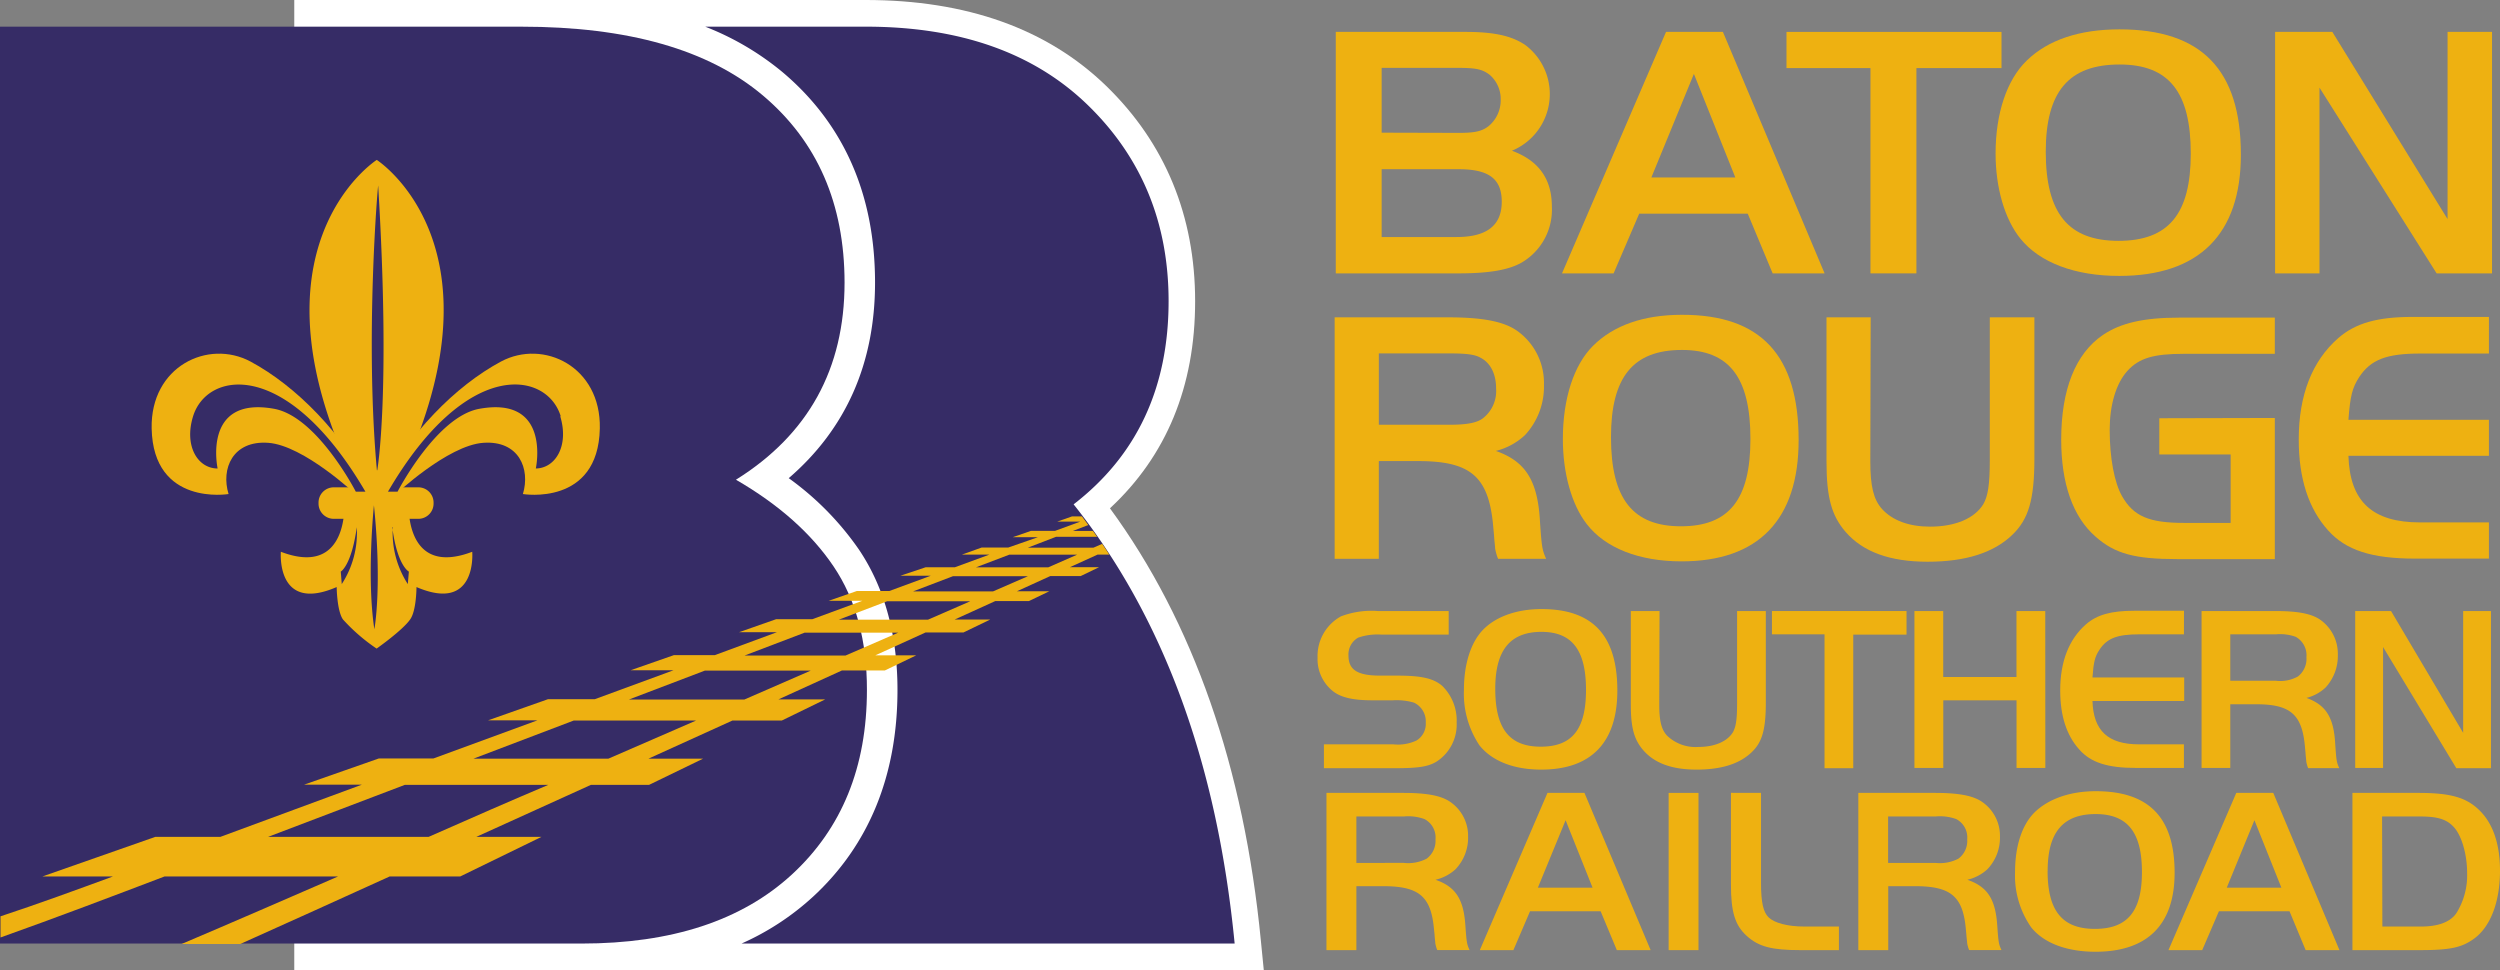
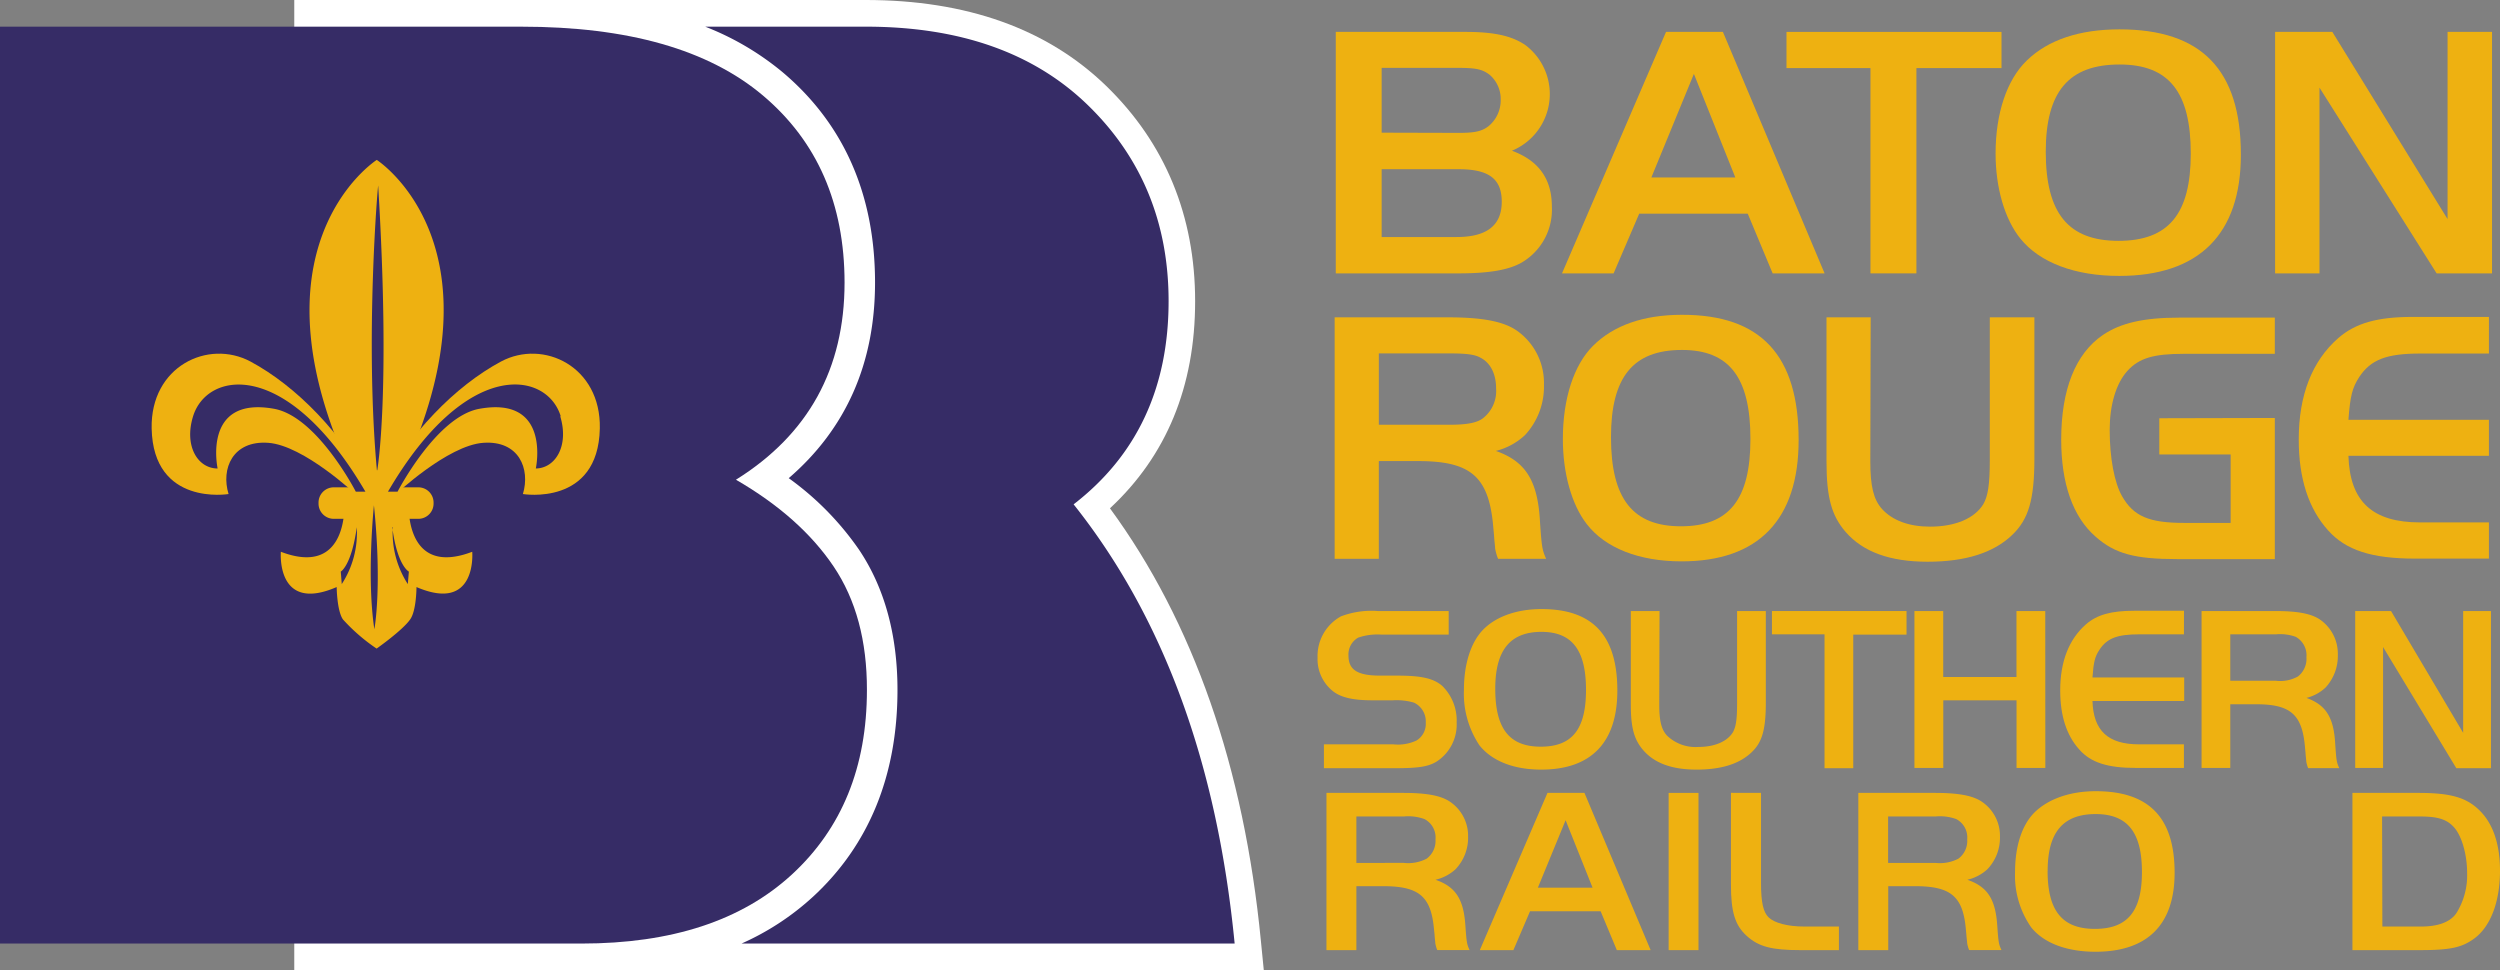
<svg xmlns="http://www.w3.org/2000/svg" id="logo_2a" data-name="logo 2a" viewBox="0 0 354.27 137.5">
  <rect x="0" y="0" width="354.27" height="137.5" fill="#808080" stroke="none" />
  <defs>
    <style>.cls-1{fill:#fff;}.cls-2{fill:#362c66;}.cls-3,.cls-5{fill:#eeb111;}.cls-3{fill-rule:evenodd;}.cls-4{fill:#231f20;}</style>
  </defs>
  <path class="cls-1" d="M260.41,235.41V372.9H397.8l-.41-4.14C395,344.15,387.8,323.55,376,307.44c8-7.43,12.07-17.27,12.07-29.34s-4.24-22.4-12.6-30.51-19.81-12.18-34.12-12.18Z" transform="translate(-218.71 -235.41)" />
  <path class="cls-2" d="M329.61,245.64c8.69,7.33,13.1,17.36,13.1,29.82,0,11.47-4.14,20.74-12.23,27.71a41.58,41.58,0,0,1,9.95,10.12c3.62,5.38,5.46,12.08,5.46,19.9,0,12.11-4.05,22-12,29.32a37.38,37.38,0,0,1-10.1,6.61h69.88q-3.72-38.24-22.82-62.24,13.45-10.38,13.46-28.78,0-16.68-11.45-27.8t-31.49-11.11H318.65A39.72,39.72,0,0,1,329.61,245.64Z" transform="translate(-218.71 -235.41)" />
  <path class="cls-2" d="M218.71,239.19h73.88q22.67,0,34.23,9.75t11.57,26.52q0,18.32-15.39,27.93,9.12,5.28,13.85,12.31t4.71,17.49q0,16.35-10.63,26.14t-29.83,9.79H218.71Z" transform="translate(-218.71 -235.41)" />
-   <path class="cls-3" d="M374.25,314h1.65s-.84-1.32-1-1.52l-1.24.54h-9.3l4-1.54,5.82,0-.59-.83c-.91,0-1.94,0-2.85,0l2.19-.84-.9-1.22h-1.41l-2.08.73h3.27l-3.6,1.32H364.8l-2.59.9h3.57L361.59,313h-3.77l-2.8,1h3.9l-4.91,1.8h-4.14L346.29,317h4.31l-5.87,2.16h-4.6l-4,1.39h4.78l-7.1,2.61h-5.13L323.43,325h5.37L320,328.25h-5.8l-6.13,2.14h6.09L303,334.49h-6.63l-8.51,3h7l-14.73,5.4h-7.74l-10.58,3.71H270L249.94,354h-9.22l-16,5.61h10c-5.15,1.89-10.57,3.88-15.94,5.65v3c8.11-2.89,15.95-5.87,23.25-8.65h24.59c-7.16,3.11-14.9,6.48-22.18,9.57h8.32c6.91-3.09,14.32-6.46,21.17-9.57h10L295.44,354h-9.23l16.24-7.37h8.24l7.65-3.71H310.6l11.89-5.4h7l6.16-3h-6.63l9-4.1h6.08l4.44-2.14h-5.8l7.12-3.24h5.37l3.81-1.84H354l5.74-2.61h4.77l2.89-1.39h-4.59l4.74-2.16h4.31l2.59-1.25h-4.14Zm-94.8,40H256.7l19.38-7.37h20.33C291.14,348.86,285.51,351.32,279.45,354Zm25.47-11.08H285.8l14.2-5.4h17.34Zm19.27-8.38H307.83l10.77-4.1h15Zm14.35-6.24H324.23l8.51-3.24H346Zm11.68-5.08H337.58l6.85-2.61h11.78Zm9.2-4H348.09l5.67-2.16h10.62Zm7.83-3.41H357l4.74-1.8h9.61Z" transform="translate(-218.71 -235.41)" />
  <path class="cls-4" d="M397.5,342" transform="translate(-218.71 -235.41)" />
  <path class="cls-5" d="M408,239.93H426.4c4.06,0,6.51.56,8.43,1.84a8.69,8.69,0,0,1-1.87,15c3.79,1.39,5.66,4,5.66,7.9a8.68,8.68,0,0,1-4.37,8c-1.82,1-4.54,1.48-8.86,1.48H408Zm17.4,14.31c2.24,0,3.25-.2,4.21-.92a4.75,4.75,0,0,0,1.76-3.8,4.52,4.52,0,0,0-1.54-3.49c-1-.77-1.87-1-4.38-1H414.5v9.18ZM425.12,269c4.27,0,6.4-1.64,6.4-5,0-3.23-1.81-4.61-6.08-4.61H414.5V269Z" transform="translate(-218.71 -235.41)" />
  <path class="cls-5" d="M454.8,239.93h8.06l14.41,34.22h-7.36l-3.53-8.46H451l-3.63,8.46h-7.31Zm-2.08,20.63h11.9l-5.87-14.68Z" transform="translate(-218.71 -235.41)" />
  <path class="cls-5" d="M471.87,245.06v-5.13h30.47v5.13H490.28v29.09h-6.51V245.06Z" transform="translate(-218.71 -235.41)" />
  <path class="cls-5" d="M536.26,257.32c0,11.29-5.93,17.19-17.24,17.19-6.3,0-11.27-1.9-14-5.28-2.24-2.77-3.52-7.24-3.52-12.06,0-5.7,1.6-10.47,4.43-13.19,3-2.92,7.47-4.41,13.13-4.41C530.71,239.57,536.26,245.31,536.26,257.32Zm-27.65-.41c0,8.73,3.2,12.63,10.3,12.63s10.25-3.8,10.25-12.37c0-8.72-3.1-12.62-10.09-12.62C511.87,244.55,508.61,248.39,508.61,256.91Z" transform="translate(-218.71 -235.41)" />
  <path class="cls-5" d="M547.4,274.15h-6.29V239.93h8.11l16.33,26.53V239.93h6.3v34.22H564l-16.6-26.32Z" transform="translate(-218.71 -235.41)" />
  <path class="cls-5" d="M414.1,314.6h-6.26V280.38H423.9c4.83,0,7.8.56,9.7,1.84a9.05,9.05,0,0,1,3.9,7.7,10.1,10.1,0,0,1-2.67,7.13,9.34,9.34,0,0,1-4.15,2.26c4.26,1.49,5.95,4.26,6.26,10.06.25,3.64.31,3.95.87,5.23H431a7.2,7.2,0,0,1-.42-1.48c0-.31-.1-.93-.15-1.8l-.15-1.64c-.67-6.78-3.24-8.93-10.57-8.93H414.1Zm10-19c2.46,0,3.9-.26,4.77-.93a4.9,4.9,0,0,0,1.85-4.2c0-2.11-.82-3.7-2.31-4.42-.77-.41-1.95-.56-4.31-.56h-10v10.11Z" transform="translate(-218.71 -235.41)" />
  <path class="cls-5" d="M473.59,297.77c0,11.29-5.7,17.19-16.58,17.19-6.05,0-10.83-1.9-13.44-5.28-2.16-2.77-3.39-7.24-3.39-12.06,0-5.7,1.54-10.47,4.26-13.19,2.92-2.92,7.18-4.41,12.62-4.41C468.25,280,473.59,285.77,473.59,297.77ZM447,297.36c0,8.73,3.08,12.63,9.91,12.63s9.85-3.8,9.85-12.37c0-8.72-3-12.62-9.7-12.62C450.13,285,447,288.84,447,297.36Z" transform="translate(-218.71 -235.41)" />
  <path class="cls-5" d="M483.75,300.8c0,3.54.46,5.39,1.64,6.72,1.49,1.65,3.85,2.52,6.83,2.52,3.59,0,6.31-1.18,7.54-3.18.67-1.18.92-2.77.92-6.32V280.38H507v20c0,5.85-.83,8.62-3.14,10.83-2.66,2.56-6.67,3.8-12,3.8s-9.14-1.39-11.6-4.21c-2-2.31-2.72-4.88-2.72-10V280.38h6.26Z" transform="translate(-218.71 -235.41)" />
  <path class="cls-5" d="M541.07,294.64v20h-13.8c-6.06,0-8.88-.77-11.6-3.18-3.23-2.82-4.87-7.54-4.87-13.75,0-7.08,2-12.16,5.9-14.83,2.51-1.69,5.75-2.46,10.83-2.46h13.54v5.13H528.14c-4.26,0-6.31.61-7.95,2.41s-2.52,4.88-2.52,8.37c0,4,.67,7.49,1.75,9.39,1.64,2.87,3.85,3.79,8.83,3.79h6.56v-9.7H524.7v-5.13Z" transform="translate(-218.71 -235.41)" />
  <path class="cls-5" d="M571.41,285.51h-9.75c-4.78,0-7,.87-8.63,3.33-1,1.54-1.28,2.72-1.53,6.06h19.91V300H551.5c.2,6.47,3.38,9.44,10.16,9.44h9.75v5.13H560.94c-6.11,0-9.8-1.18-12.32-4-2.77-3.08-4.16-7.34-4.16-12.88,0-6.31,1.9-11.13,5.6-14.37,2.41-2.1,5.49-3,10.52-3h10.83Z" transform="translate(-218.71 -235.41)" />
  <path class="cls-5" d="M406.32,340.89h9.85a6.19,6.19,0,0,0,3.24-.53,2.74,2.74,0,0,0,1.34-2.54,2.93,2.93,0,0,0-1.67-2.84,8.72,8.72,0,0,0-3-.33H413.2c-2.64,0-4.34-.37-5.48-1.2a5.79,5.79,0,0,1-2.3-4.85,6.41,6.41,0,0,1,3.3-5.84A12.16,12.16,0,0,1,414,322h10v3.34h-9.52a8.37,8.37,0,0,0-3.31.43,2.73,2.73,0,0,0-1.37,2.54c0,2,1.24,2.84,4.48,2.84h2.37c3.41,0,5.14.36,6.41,1.43a6.87,6.87,0,0,1,2.07,5.21,6.26,6.26,0,0,1-2.9,5.58c-1.21.7-2.58.9-5.88.9H406.32Z" transform="translate(-218.71 -235.41)" />
  <path class="cls-5" d="M447.9,333.28c0,7.35-3.71,11.19-10.79,11.19-3.94,0-7-1.24-8.75-3.44a13.21,13.21,0,0,1-2.2-7.85c0-3.71,1-6.81,2.77-8.59s4.68-2.87,8.22-2.87C444.43,321.72,447.9,325.46,447.9,333.28ZM430.6,333c0,5.68,2,8.22,6.45,8.22s6.41-2.47,6.41-8.05-1.94-8.22-6.31-8.22S430.6,327.47,430.6,333Z" transform="translate(-218.71 -235.41)" />
  <path class="cls-5" d="M453.84,335.25c0,2.3.3,3.51,1.07,4.37a5.81,5.81,0,0,0,4.45,1.64c2.33,0,4.1-.77,4.91-2.07.43-.77.6-1.8.6-4.11V322h4.07v13c0,3.81-.53,5.61-2,7-1.73,1.67-4.34,2.47-7.81,2.47s-5.95-.9-7.55-2.74c-1.3-1.5-1.77-3.17-1.77-6.48V322h4.07Z" transform="translate(-218.71 -235.41)" />
  <path class="cls-5" d="M469.81,325.3V322h19.07v3.34h-7.55v18.93h-4.07V325.3Z" transform="translate(-218.71 -235.41)" />
  <path class="cls-5" d="M508.55,344.23h-4.08v-9.58H494.09v9.58H490V322h4.08v9.35h10.38V322h4.08Z" transform="translate(-218.71 -235.41)" />
  <path class="cls-5" d="M528.19,325.3h-6.35c-3.11,0-4.54.56-5.61,2.17-.67,1-.84,1.77-1,3.94h13v3.34h-13c.13,4.21,2.2,6.14,6.61,6.14h6.35v3.34h-6.82c-4,0-6.38-.76-8-2.6-1.81-2-2.71-4.78-2.71-8.38,0-4.11,1.24-7.25,3.64-9.36,1.57-1.37,3.58-1.93,6.85-1.93h7.05Z" transform="translate(-218.71 -235.41)" />
  <path class="cls-5" d="M534.76,344.23h-4.07V322h10.45c3.14,0,5.08.36,6.32,1.2a5.9,5.9,0,0,1,2.54,5,6.6,6.6,0,0,1-1.74,4.64,6.14,6.14,0,0,1-2.71,1.47c2.78,1,3.88,2.77,4.08,6.55.16,2.37.2,2.57.57,3.4h-4.41a4.25,4.25,0,0,1-.27-1c0-.2-.07-.61-.1-1.17l-.1-1.07c-.43-4.41-2.11-5.81-6.88-5.81h-3.68Zm6.48-12.35a5.17,5.17,0,0,0,3.11-.61,3.17,3.17,0,0,0,1.2-2.73,3,3,0,0,0-1.5-2.88,6.46,6.46,0,0,0-2.81-.36h-6.48v6.58Z" transform="translate(-218.71 -235.41)" />
  <path class="cls-5" d="M556.41,344.23h-3.95V322h5.08l10.22,17.26V322h3.94v22.27h-4.91L556.41,327.1Z" transform="translate(-218.71 -235.41)" />
  <path class="cls-5" d="M410.92,370.05h-4.24V347.77h10.87c3.27,0,5.28.37,6.56,1.2a5.83,5.83,0,0,1,2.64,5,6.47,6.47,0,0,1-1.8,4.64,6.37,6.37,0,0,1-2.82,1.47c2.89,1,4,2.78,4.24,6.55.17,2.37.21,2.57.59,3.41h-4.58a4.51,4.51,0,0,1-.28-1c0-.2-.07-.6-.1-1.17l-.11-1.07c-.45-4.41-2.19-5.81-7.15-5.81h-3.82Zm6.73-12.36a5.64,5.64,0,0,0,3.23-.6,3.13,3.13,0,0,0,1.25-2.74,2.93,2.93,0,0,0-1.56-2.87,6.74,6.74,0,0,0-2.92-.37h-6.73v6.58Z" transform="translate(-218.71 -235.41)" />
  <path class="cls-5" d="M438,347.77h5.24l9.38,22.28h-4.79l-2.3-5.51h-10l-2.36,5.51h-4.76Zm-1.36,13.43h7.75l-3.82-9.56Z" transform="translate(-218.71 -235.41)" />
  <path class="cls-5" d="M455.17,347.77h4.23v22.28h-4.23Z" transform="translate(-218.71 -235.41)" />
  <path class="cls-5" d="M468.26,347.77v12.76c0,2.74.31,4.17,1.11,4.91s2.57,1.27,5.07,1.27h4.86v3.34h-5.48c-4,0-5.87-.47-7.57-2S464,364.6,464,360.76v-13Z" transform="translate(-218.71 -235.41)" />
  <path class="cls-5" d="M486.29,370.05h-4.24V347.77h10.87c3.26,0,5.28.37,6.56,1.2a5.83,5.83,0,0,1,2.64,5,6.47,6.47,0,0,1-1.8,4.64,6.37,6.37,0,0,1-2.82,1.47c2.89,1,4,2.78,4.24,6.55.17,2.37.21,2.57.59,3.41h-4.58a4.51,4.51,0,0,1-.28-1c0-.2-.07-.6-.11-1.17l-.1-1.07c-.45-4.41-2.19-5.81-7.15-5.81h-3.82ZM493,357.69a5.64,5.64,0,0,0,3.23-.6,3.13,3.13,0,0,0,1.25-2.74,2.93,2.93,0,0,0-1.56-2.87,6.74,6.74,0,0,0-2.92-.37h-6.73v6.58Z" transform="translate(-218.71 -235.41)" />
  <path class="cls-5" d="M526.87,359.09c0,7.35-3.85,11.19-11.22,11.19-4.09,0-7.32-1.24-9.09-3.44a12.8,12.8,0,0,1-2.3-7.85c0-3.71,1-6.81,2.89-8.58s4.86-2.88,8.54-2.88C523.26,347.53,526.87,351.28,526.87,359.09Zm-18-.27c0,5.68,2.09,8.22,6.7,8.22s6.67-2.47,6.67-8.05-2-8.22-6.56-8.22S508.88,353.28,508.88,358.82Z" transform="translate(-218.71 -235.41)" />
-   <path class="cls-5" d="M535.61,347.77h5.24l9.38,22.28h-4.79l-2.29-5.51h-10l-2.37,5.51H526Zm-1.35,13.43H542l-3.82-9.56Z" transform="translate(-218.71 -235.41)" />
  <path class="cls-5" d="M561.38,347.77c4.69,0,6.91.67,8.79,2.57s2.81,4.81,2.81,8.45c0,4.44-1.35,8-3.75,9.69-1.74,1.23-3.37,1.57-7.67,1.57h-9.49V347.77Zm-5.07,18.94h5.45c2.4,0,4.1-.6,5-1.84a10.09,10.09,0,0,0,1.56-5.75c0-2.57-.73-5.17-1.8-6.41s-2.43-1.6-4.94-1.6h-5.31Z" transform="translate(-218.71 -235.41)" />
  <path class="cls-5" d="M251.1,305.42s-10.67,1.78-10.9-9.29c-.18-8.81,8-12.69,14-9.49,6.45,3.46,13.09,10.17,17.41,18.49l-2.43.39s-7.42-7-12.46-7.36S250,301.84,251.1,305.42Z" transform="translate(-218.71 -235.41)" />
  <path class="cls-5" d="M292.81,305.42s10.67,1.78,10.9-9.29c.18-8.81-8-12.69-14-9.49-6.45,3.46-13.09,10.17-17.41,18.49l2.42.39s7.42-7,12.47-7.36S293.89,301.84,292.81,305.42Z" transform="translate(-218.71 -235.41)" />
  <path class="cls-5" d="M274.75,304.4c-.18.35,1.88,2.13,1.88,2.13s-.76,10.79,9,7.07c0,0,.74,8.72-7.9,5,0,0,0,3.35-.9,4.59-1.08,1.55-4.75,4.13-4.75,4.13a25.89,25.89,0,0,1-4.77-4.13c-.86-1.24-.89-4.59-.89-4.59-8.64,3.75-7.91-5-7.91-5,9.73,3.72,9-7.07,9-7.07s2.05-1.78,1.88-2.13c-16.79-33.88,2.71-46.33,2.71-46.33S291.54,270.52,274.75,304.4Z" transform="translate(-218.71 -235.41)" />
  <path class="cls-5" d="M280.15,306.7a2.16,2.16,0,0,1-2.07,2.23H265.92a2.16,2.16,0,0,1-2.07-2.23h0a2.16,2.16,0,0,1,2.07-2.23h12.16a2.16,2.16,0,0,1,2.07,2.23Z" transform="translate(-218.71 -235.41)" />
  <path class="cls-2" d="M270.49,305.08l-1.36,0s-5.48-10.64-11.58-11.74c-10.23-1.85-8,8.46-8,8.46-2.81,0-4.77-3.17-3.49-7.36C248,288,259.33,286,270.49,305.08Zm1.27,19.5s1.13-5.91-.06-17.57C271.7,307,270.64,317.23,271.76,324.58ZM267,316.41l.14,1.77a13.34,13.34,0,0,0,2.13-8.06C268.51,315.6,267,316.41,267,316.41Zm5.17-14.36s1.92-10.68.13-40.34C272.25,261.71,270.41,283.35,272.12,302.05Zm26-7.65c-1.94-6.38-13.32-8.43-24.48,10.68l1.36,0s5.49-10.64,11.59-11.74c10.23-1.85,8,8.46,8,8.46C297.42,301.76,299.37,298.59,298.1,294.4Zm-23.8,15.72a13.43,13.43,0,0,0,2.13,8.06l.15-1.77S275,315.6,274.3,310.12Z" transform="translate(-218.71 -235.41)" />
</svg>